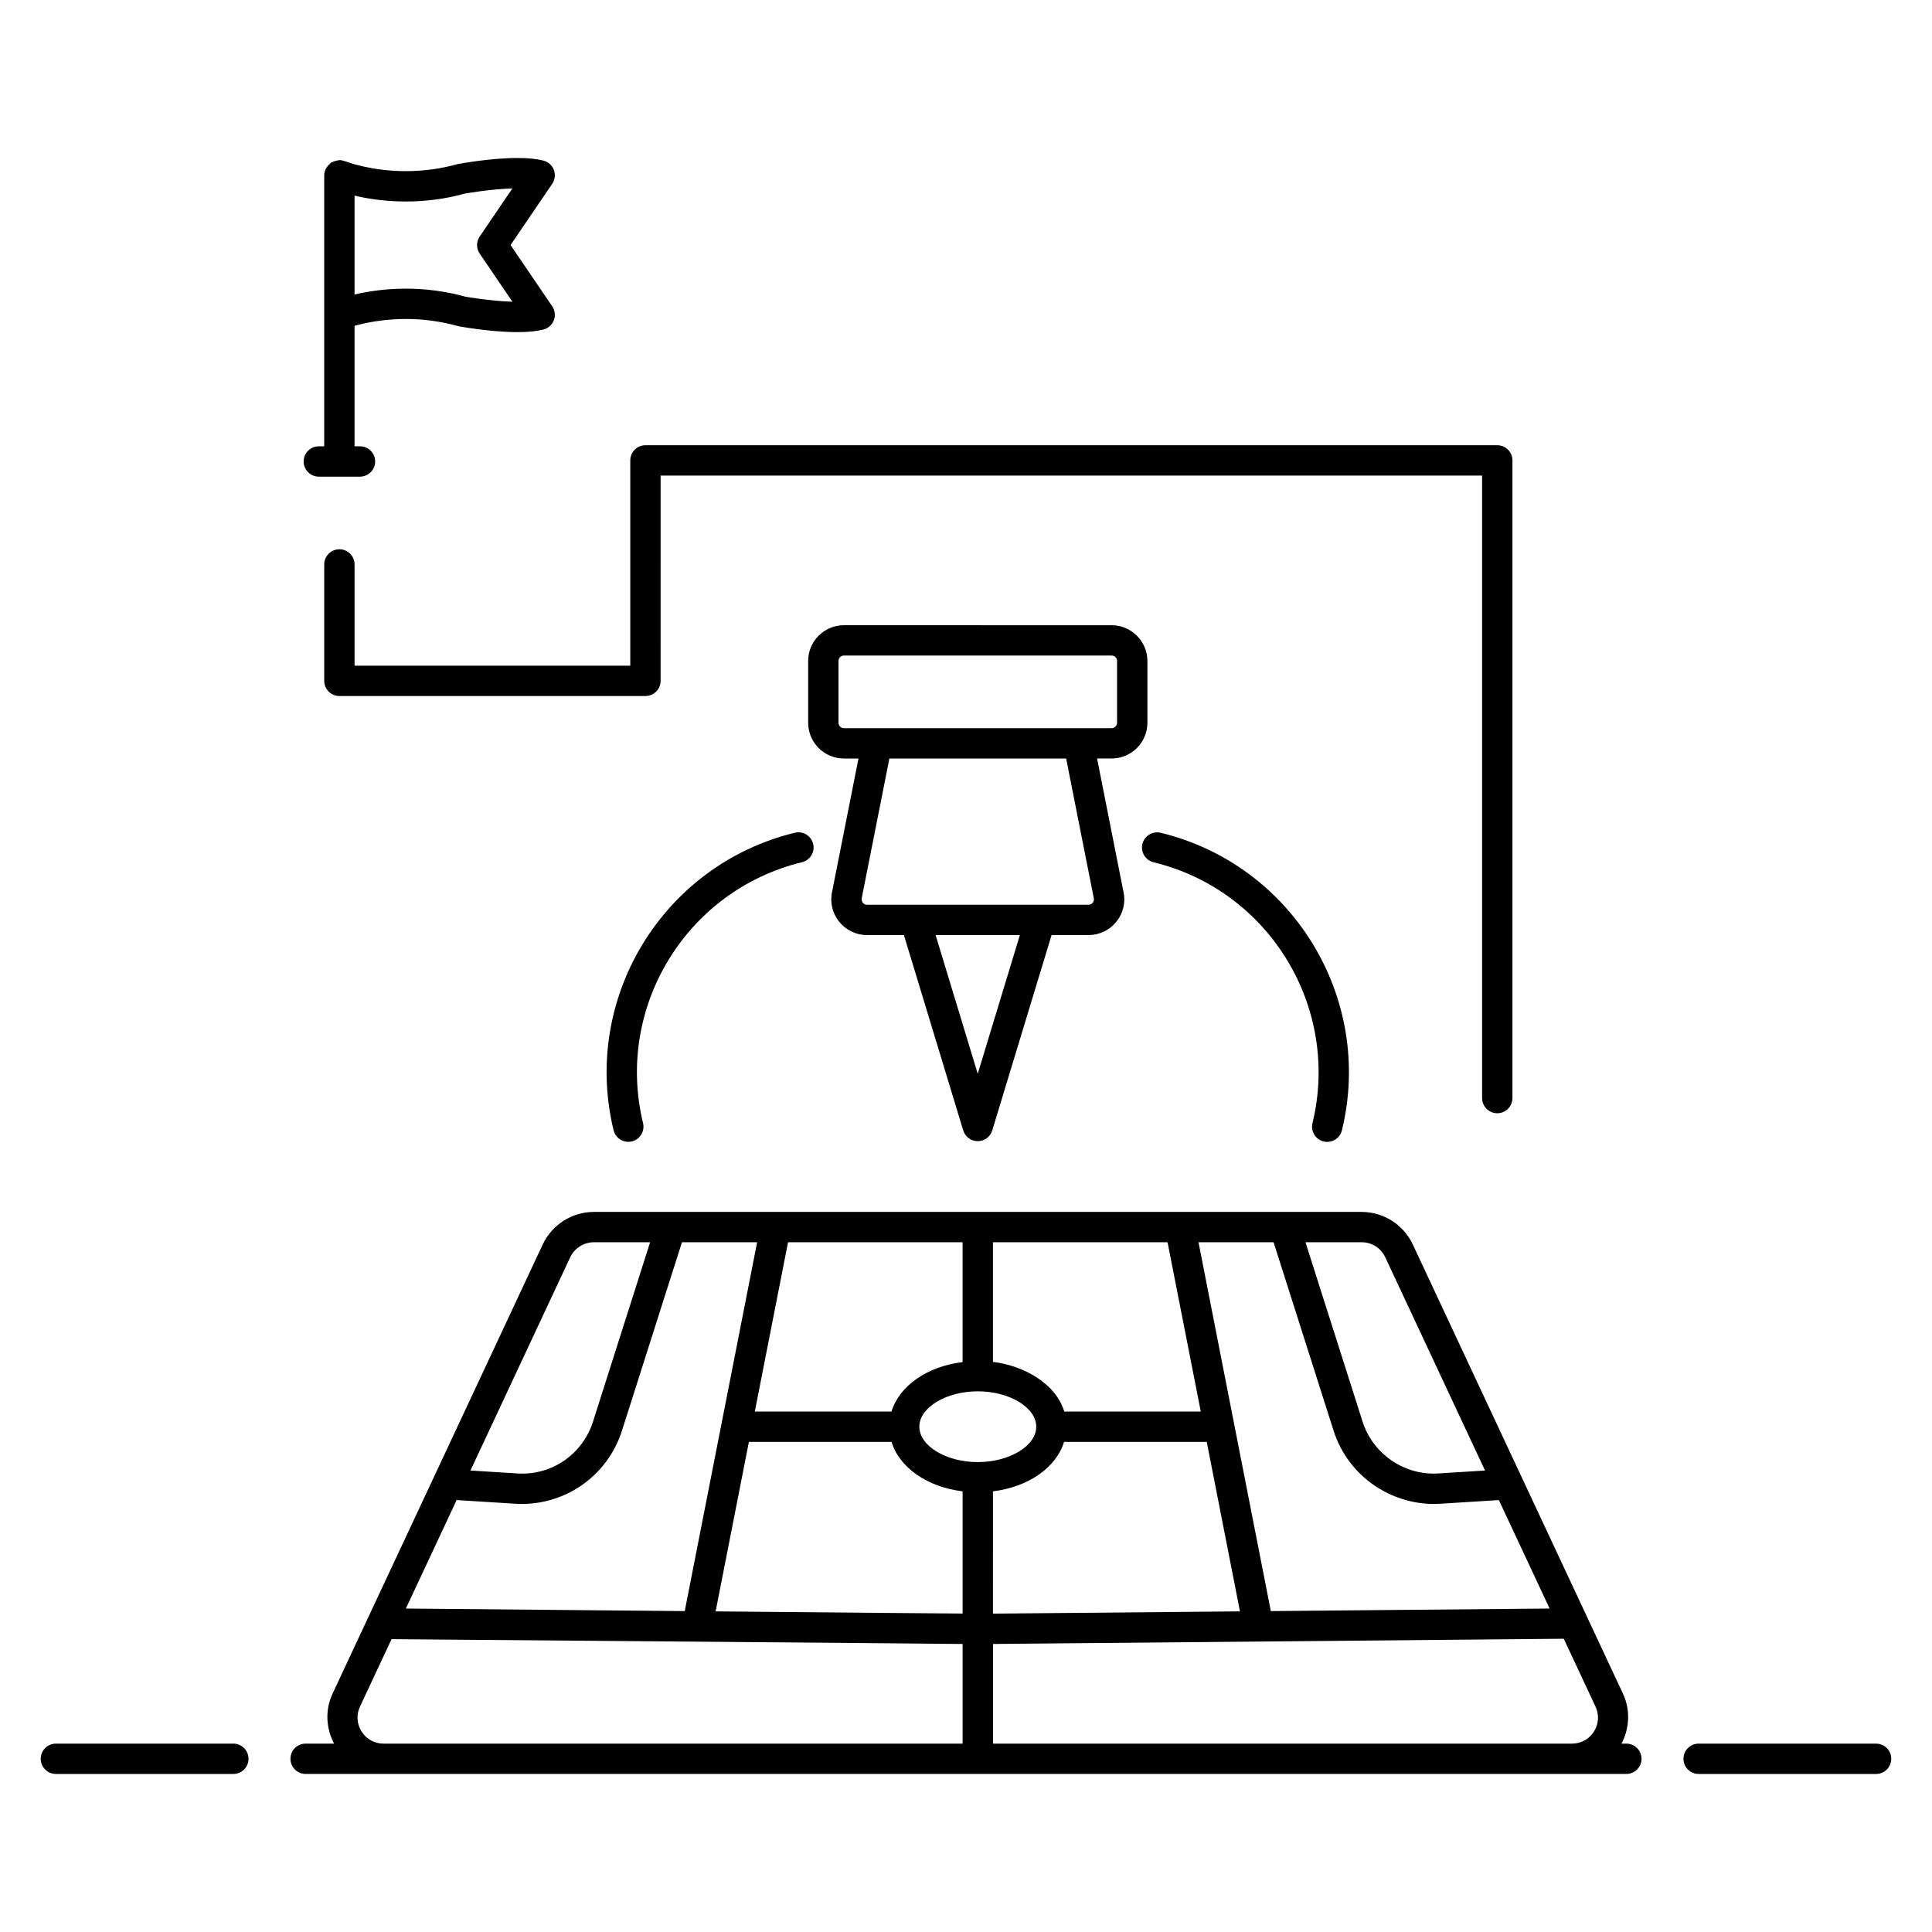
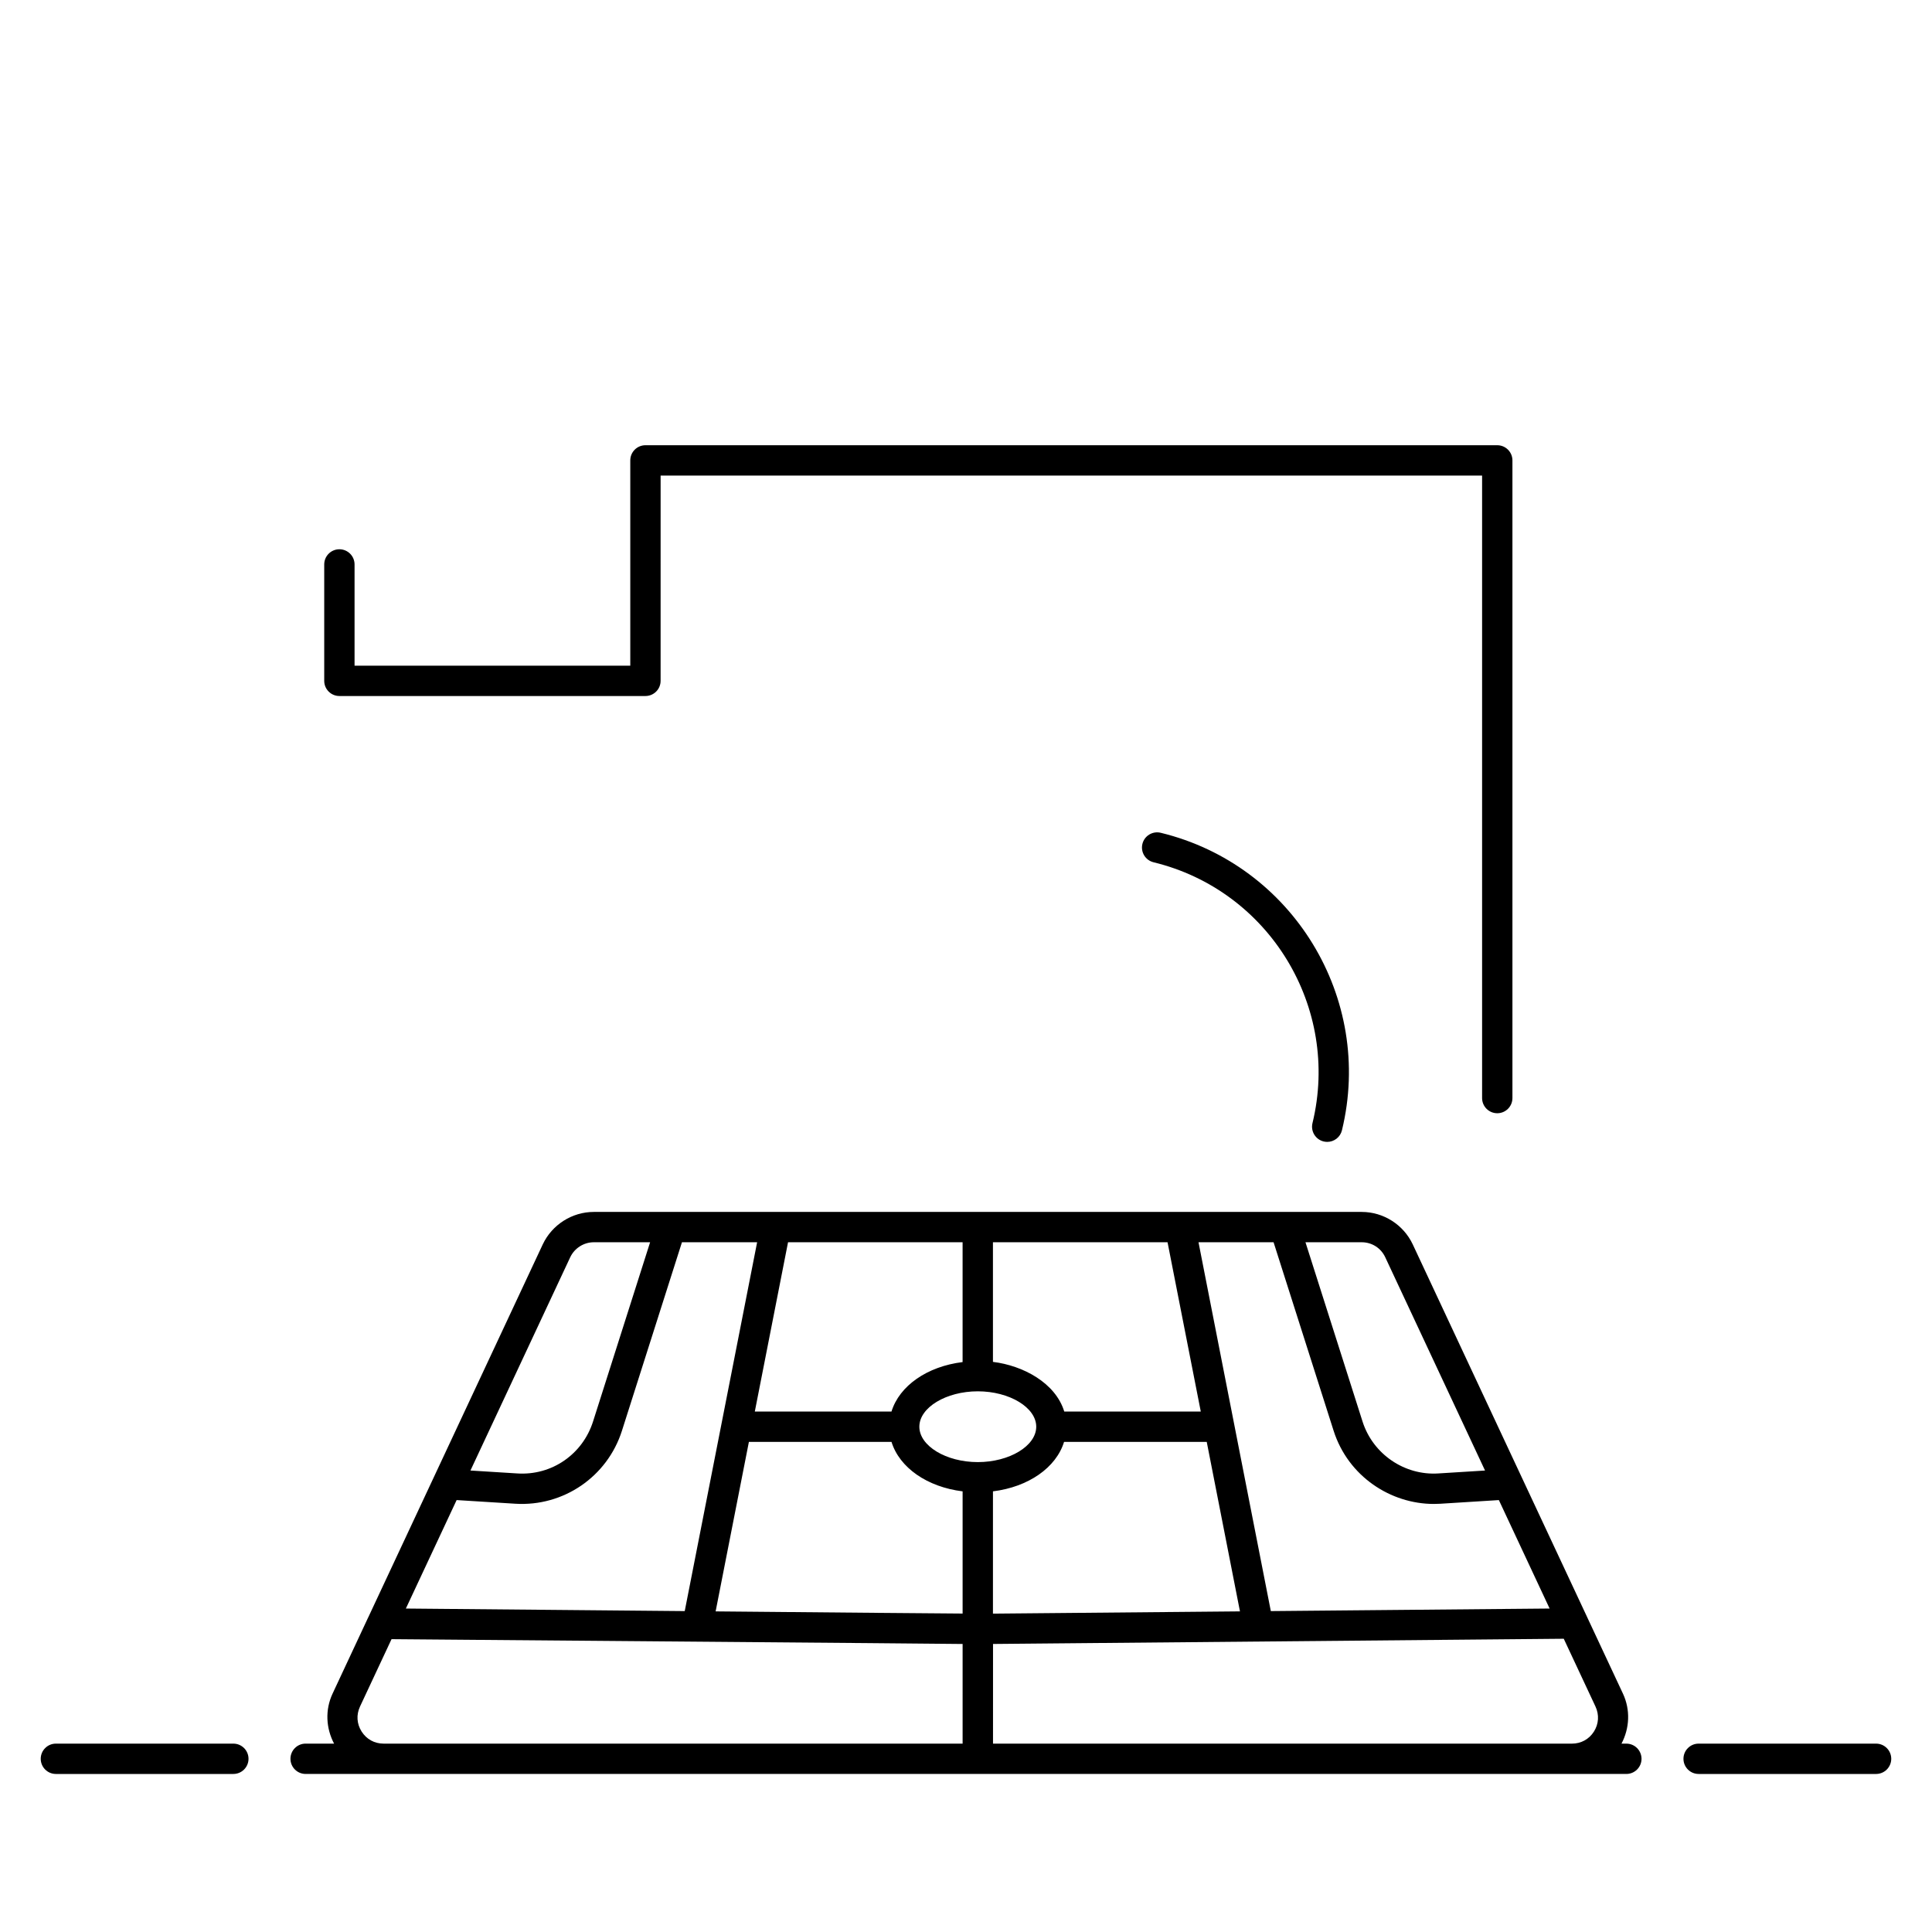
<svg xmlns="http://www.w3.org/2000/svg" fill="#000000" width="800px" height="800px" version="1.1" viewBox="144 144 512 512">
  <g>
    <path d="m641.18 606.08h-47.027c-2.219 0-4.019 1.801-4.019 4.019s1.801 4.019 4.019 4.019h47.027c2.219 0 4.019-1.801 4.019-4.019s-1.801-4.019-4.019-4.019z" />
    <path d="m205.84 606.08h-47.027c-2.219 0-4.019 1.801-4.019 4.019s1.801 4.019 4.019 4.019h47.027c2.219 0 4.019-1.801 4.019-4.019s-1.801-4.019-4.019-4.019z" />
    <path d="m575 606.08h-1.285c2.156-4.117 2.383-8.953 0.387-13.238l-9.434-20.16c-0.008-0.023-0.02-0.043-0.027-0.062-5.773-12.34 7.262 15.523-46.258-98.863-2.461-5.215-7.762-8.582-13.516-8.582h-20.414-183.09c-5.746 0-11.055 3.367-13.523 8.59l-46.246 98.84c-0.008 0.016-0.02 0.027-0.027 0.043l-9.441 20.199c-1.992 4.273-1.762 9.109 0.406 13.23h-7.539c-2.219 0-4.019 1.801-4.019 4.019s1.801 4.019 4.019 4.019h350.01c2.219 0 4.019-1.801 4.019-4.019-0.008-2.215-1.809-4.016-4.027-4.016zm-70.137-132.87c2.695 0 5.09 1.52 6.234 3.961l26.453 56.535-12.367 0.77c-8.945 0.586-17.336-5.094-20.094-13.754l-15.125-47.512zm-23.352 0 15.918 49.98c3.883 12.109 15.125 19.371 26.559 19.371 0.559 0 1.121-0.02 1.695-0.051l15.531-0.973 13.449 28.742-73.883 0.676c-0.344-1.758 2.332 11.895-19.164-97.742zm-74.371 0h46.27c0.105 0.535 9.402 47.879 8.809 44.859h-36.18c-2.352-7.648-10.988-12.191-18.898-13.156zm-8.043 0v31.754c-9.418 1.16-16.742 6.297-18.844 13.109h-36.219l8.805-44.859zm-103.98 3.973c1.141-2.414 3.598-3.973 6.25-3.973h14.918l-15.125 47.512c-2.758 8.656-10.902 14.355-20.094 13.754l-12.391-0.773zm-30.105 64.352 15.551 0.969c12.746 0.797 24.379-7.152 28.258-19.34l15.902-49.949h19.922l-19.184 97.742-73.902-0.676zm134.09 64.543h-153.46c-2.391 0-4.508-1.16-5.801-3.188-1.297-2.035-1.457-4.457-0.434-6.641l8.355-17.855 126.32 1.047 25.02 0.23zm0-34.469-23.797-0.195-41.656-0.379 8.816-44.918h37.793c2.106 6.812 9.43 11.949 18.844 13.109zm-11.465-49.516c0-5.086 7.094-9.379 15.488-9.379s15.488 4.293 15.488 9.379c0 5.086-7.094 9.379-15.488 9.379-8.398 0-15.488-4.293-15.488-9.379zm19.508 17.129c9.418-1.16 16.742-6.297 18.844-13.109h37.809l8.805 44.918-65.461 0.598zm159.25 63.684c-1.289 2.016-3.406 3.176-5.816 3.176h-153.42l0.004-26.414 151.25-1.383 8.406 17.961c1.023 2.199 0.871 4.629-0.422 6.66z" />
    <path d="m494.78 446.5c0.32 0.074 0.637 0.113 0.953 0.113 1.812 0 3.453-1.234 3.898-3.074 8.496-34.98-13.055-70.348-48.031-78.844-2.156-0.52-4.328 0.801-4.852 2.961-0.523 2.156 0.801 4.328 2.957 4.856 30.672 7.449 49.562 38.461 42.117 69.133-0.523 2.156 0.801 4.328 2.957 4.856z" />
-     <path d="m356.54 372.5c2.156-0.527 3.481-2.699 2.957-4.856-0.523-2.16-2.691-3.492-4.852-2.961-34.984 8.496-56.531 43.863-48.039 78.844 0.445 1.84 2.09 3.074 3.898 3.074 0.312 0 0.633-0.035 0.953-0.113 2.156-0.523 3.481-2.699 2.957-4.856-7.441-30.672 11.453-61.684 42.125-69.133z" />
-     <path d="m448.07 335.54v-16.371c0-5.227-4.25-9.477-9.48-9.477l-70.941-0.004c-5.231 0-9.48 4.25-9.48 9.477v16.371c0 5.227 4.25 9.477 9.48 9.477h3.856l-6.969 35.203c-0.645 2.828 0.02 5.754 1.832 8.02 1.812 2.269 4.512 3.57 7.41 3.57h9.77l15.715 51.762c0.512 1.691 2.078 2.852 3.848 2.852s3.336-1.156 3.848-2.852l15.719-51.762h9.789c2.898 0 5.606-1.305 7.41-3.574 1.812-2.269 2.477-5.191 1.848-7.902l-6.988-35.32h3.856c5.227 0.004 9.48-4.246 9.48-9.469zm-44.961 93.027-11.16-36.758h22.324zm30.48-45.34c-0.164 0.203-0.523 0.543-1.125 0.543h-58.688c-0.602 0-0.965-0.34-1.125-0.543-0.164-0.203-0.414-0.629-0.258-1.336l7.301-36.879h46.844l7.324 37c0.137 0.586-0.117 1.012-0.273 1.215zm-65.941-46.254c-0.797 0-1.441-0.645-1.441-1.438v-16.371c0-0.793 0.645-1.438 1.441-1.438h70.941c0.797 0 1.441 0.645 1.441 1.438v16.371c0 0.793-0.645 1.438-1.441 1.438h-70.941z" />
-     <path d="m290.78 189.02c-0.473-1.227-1.508-2.148-2.785-2.469-1.82-0.457-4.062-0.68-6.836-0.68-7.086 0-15.238 1.484-15.926 1.629-4.422 1.234-9.023 1.855-13.676 1.855-9.309 0-15.781-2.508-16.047-2.609h-0.004l-0.039-0.016c-0.039-0.016-0.082-0.004-0.121-0.02-0.441-0.164-0.902-0.281-1.402-0.281-0.078 0-0.145 0.039-0.223 0.047-0.199 0.012-0.379 0.074-0.574 0.117-0.414 0.086-0.797 0.211-1.156 0.414-0.09 0.051-0.203 0.047-0.289 0.105-0.09 0.062-0.125 0.168-0.211 0.234-0.336 0.266-0.609 0.578-0.848 0.938-0.094 0.148-0.211 0.266-0.285 0.426-0.262 0.531-0.438 1.109-0.438 1.742v71.828l-1.434-0.004c-2.219 0-4.019 1.801-4.019 4.019s1.801 4.019 4.019 4.019h10.914c2.219 0 4.019-1.801 4.019-4.019s-1.801-4.019-4.019-4.019h-1.441v-31.922c2.75-0.773 7.578-1.824 13.594-1.824 4.652 0 9.254 0.621 14.027 1.938 0.344 0.062 8.488 1.547 15.578 1.547 2.773 0 5.008-0.219 6.836-0.68 1.277-0.32 2.312-1.238 2.785-2.469 0.465-1.227 0.305-2.606-0.434-3.691l-11.039-16.23 11.039-16.234c0.734-1.086 0.898-2.465 0.434-3.691zm-19.66 17.664c-0.926 1.367-0.926 3.16 0 4.523l8.672 12.75c-5.879-0.168-12.328-1.32-12.41-1.32v0.004c-5.125-1.426-10.449-2.148-15.828-2.148-5.555 0-10.242 0.77-13.594 1.555v-26.203c3.352 0.789 8.039 1.555 13.594 1.555 5.379 0 10.711-0.723 15.484-2.066 0.074-0.012 6.711-1.227 12.754-1.398z" />
    <path d="m540.79 439.02c2.219 0 4.019-1.801 4.019-4.019v-168.99c0-2.219-1.801-4.019-4.019-4.019h-225.74c-2.219 0-4.019 1.801-4.019 4.019v54.402l-73.07-0.004v-26.828c0-2.219-1.801-4.019-4.019-4.019s-4.019 1.801-4.019 4.019v30.852c0 2.219 1.801 4.019 4.019 4.019h81.105c2.219 0 4.019-1.801 4.019-4.019l0.004-54.402h217.7v164.97c0 2.219 1.801 4.019 4.019 4.019z" />
  </g>
</svg>